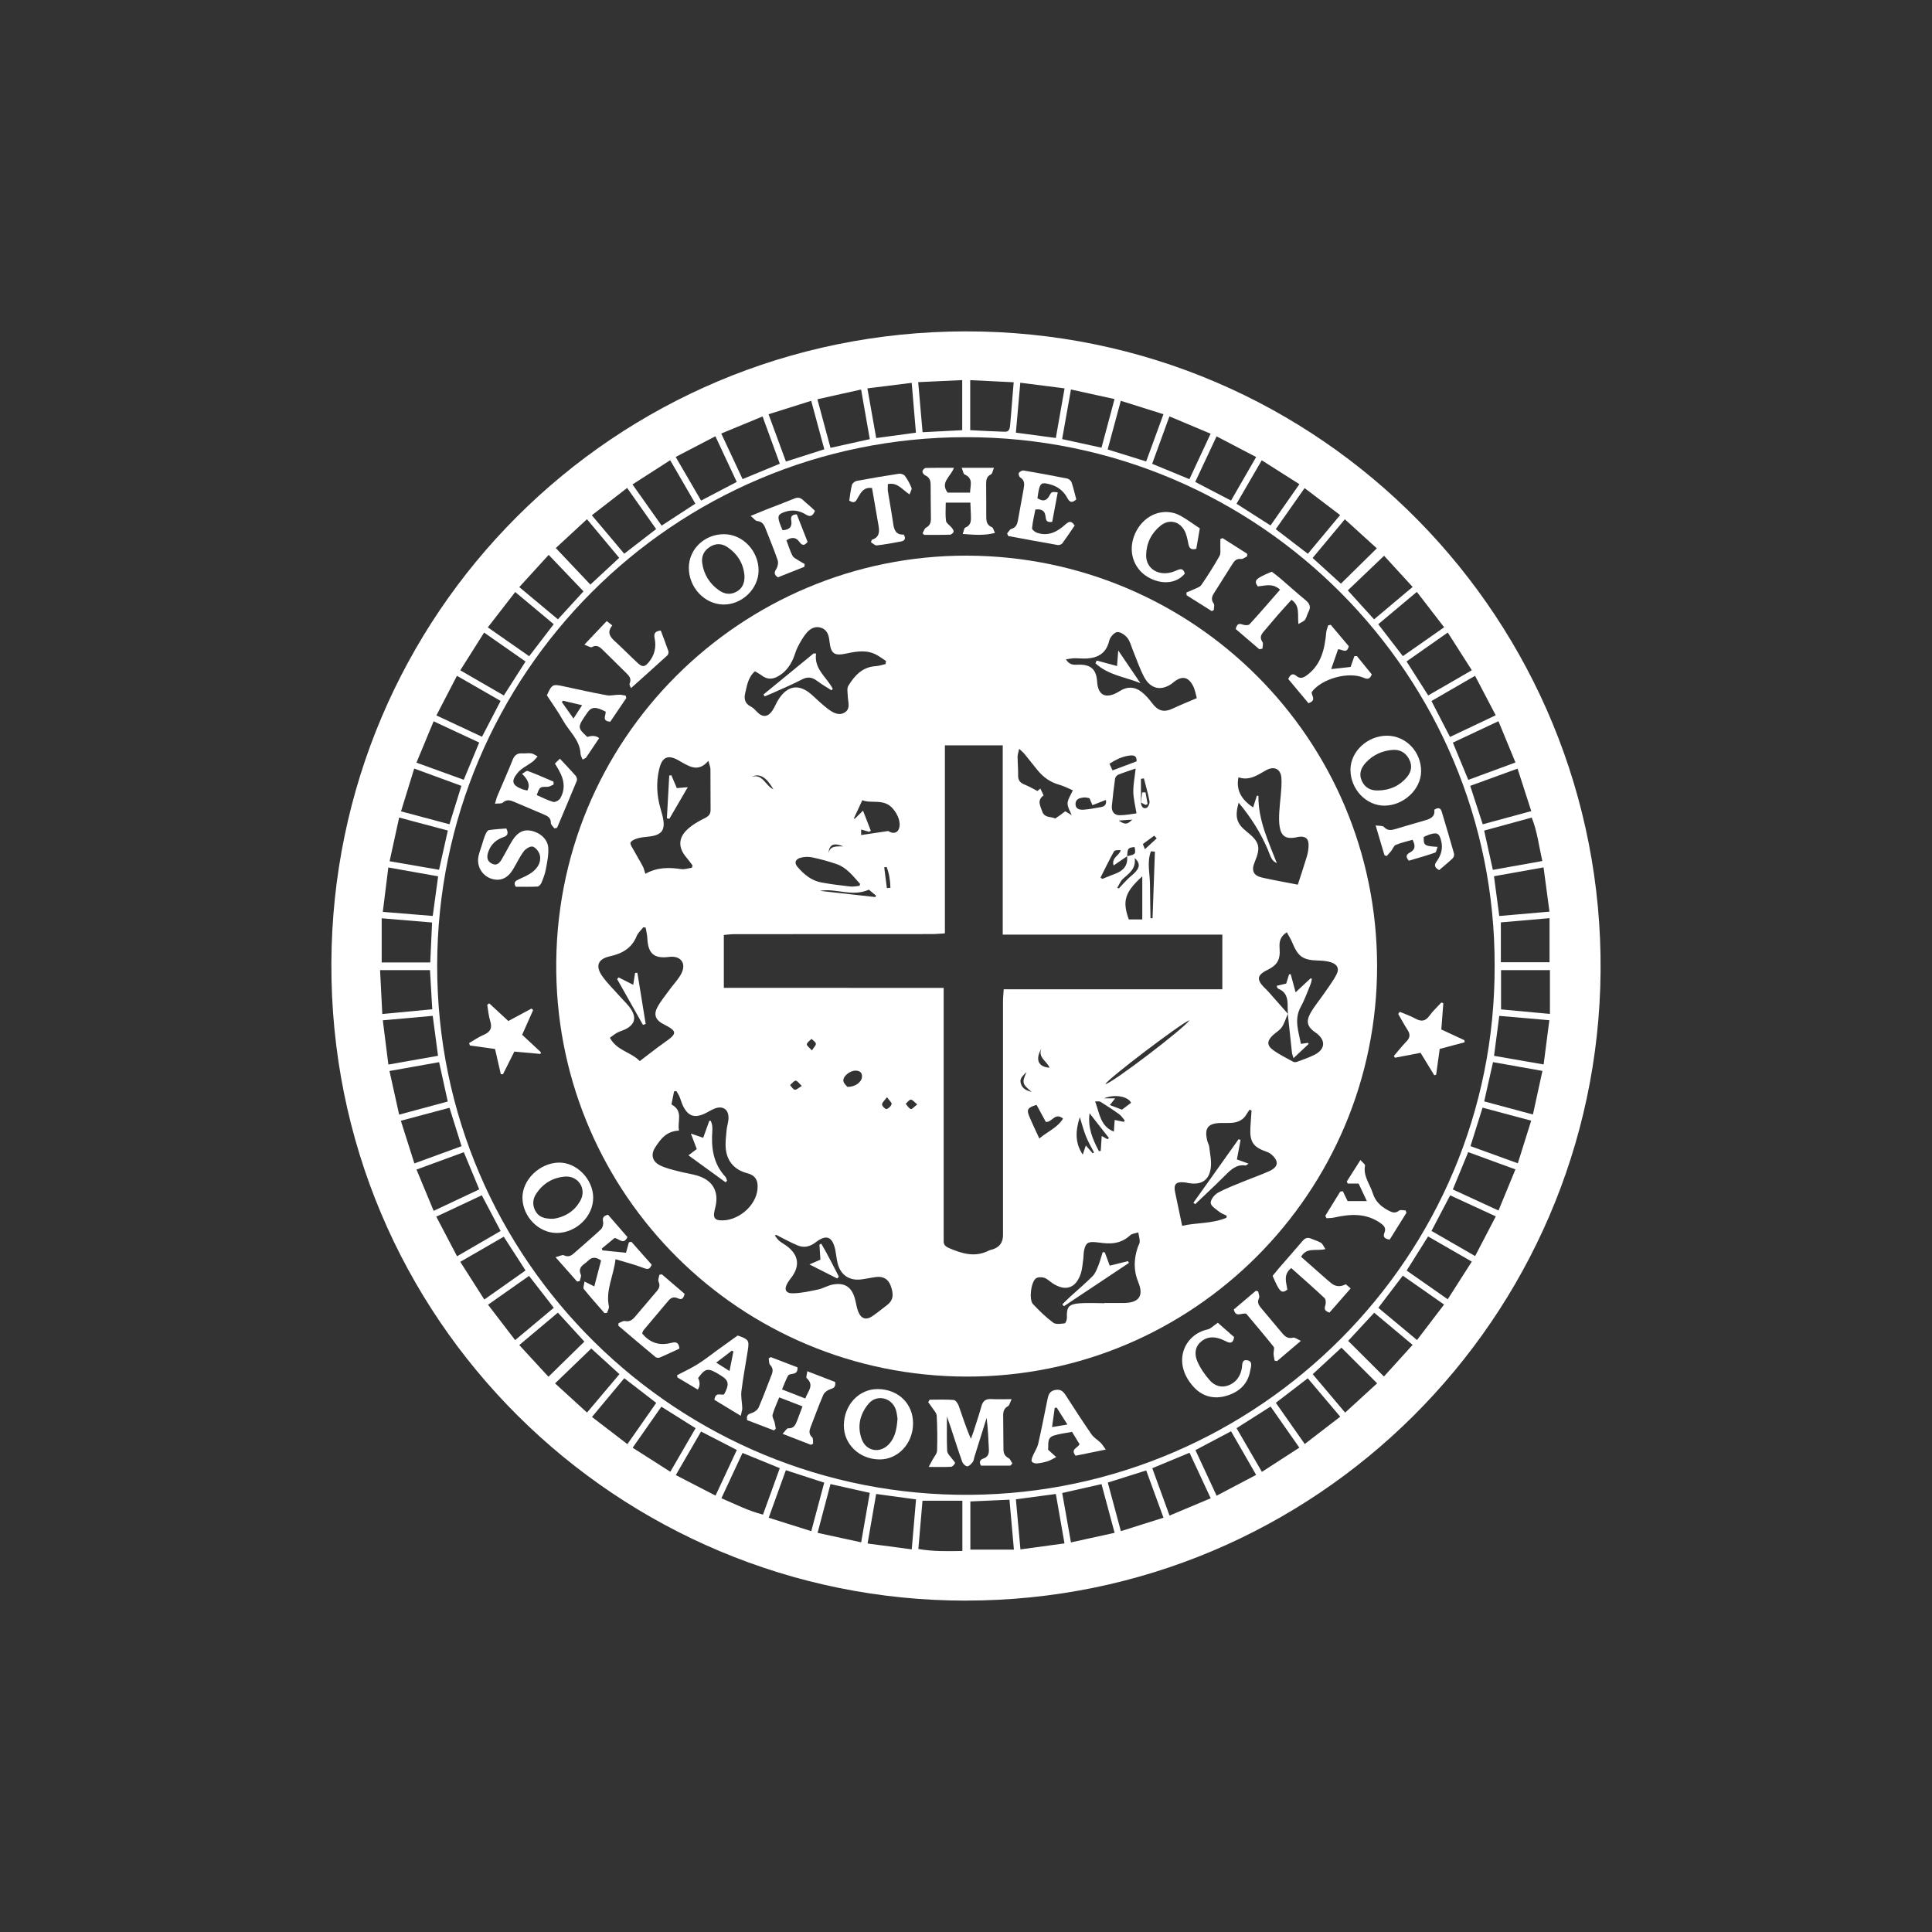
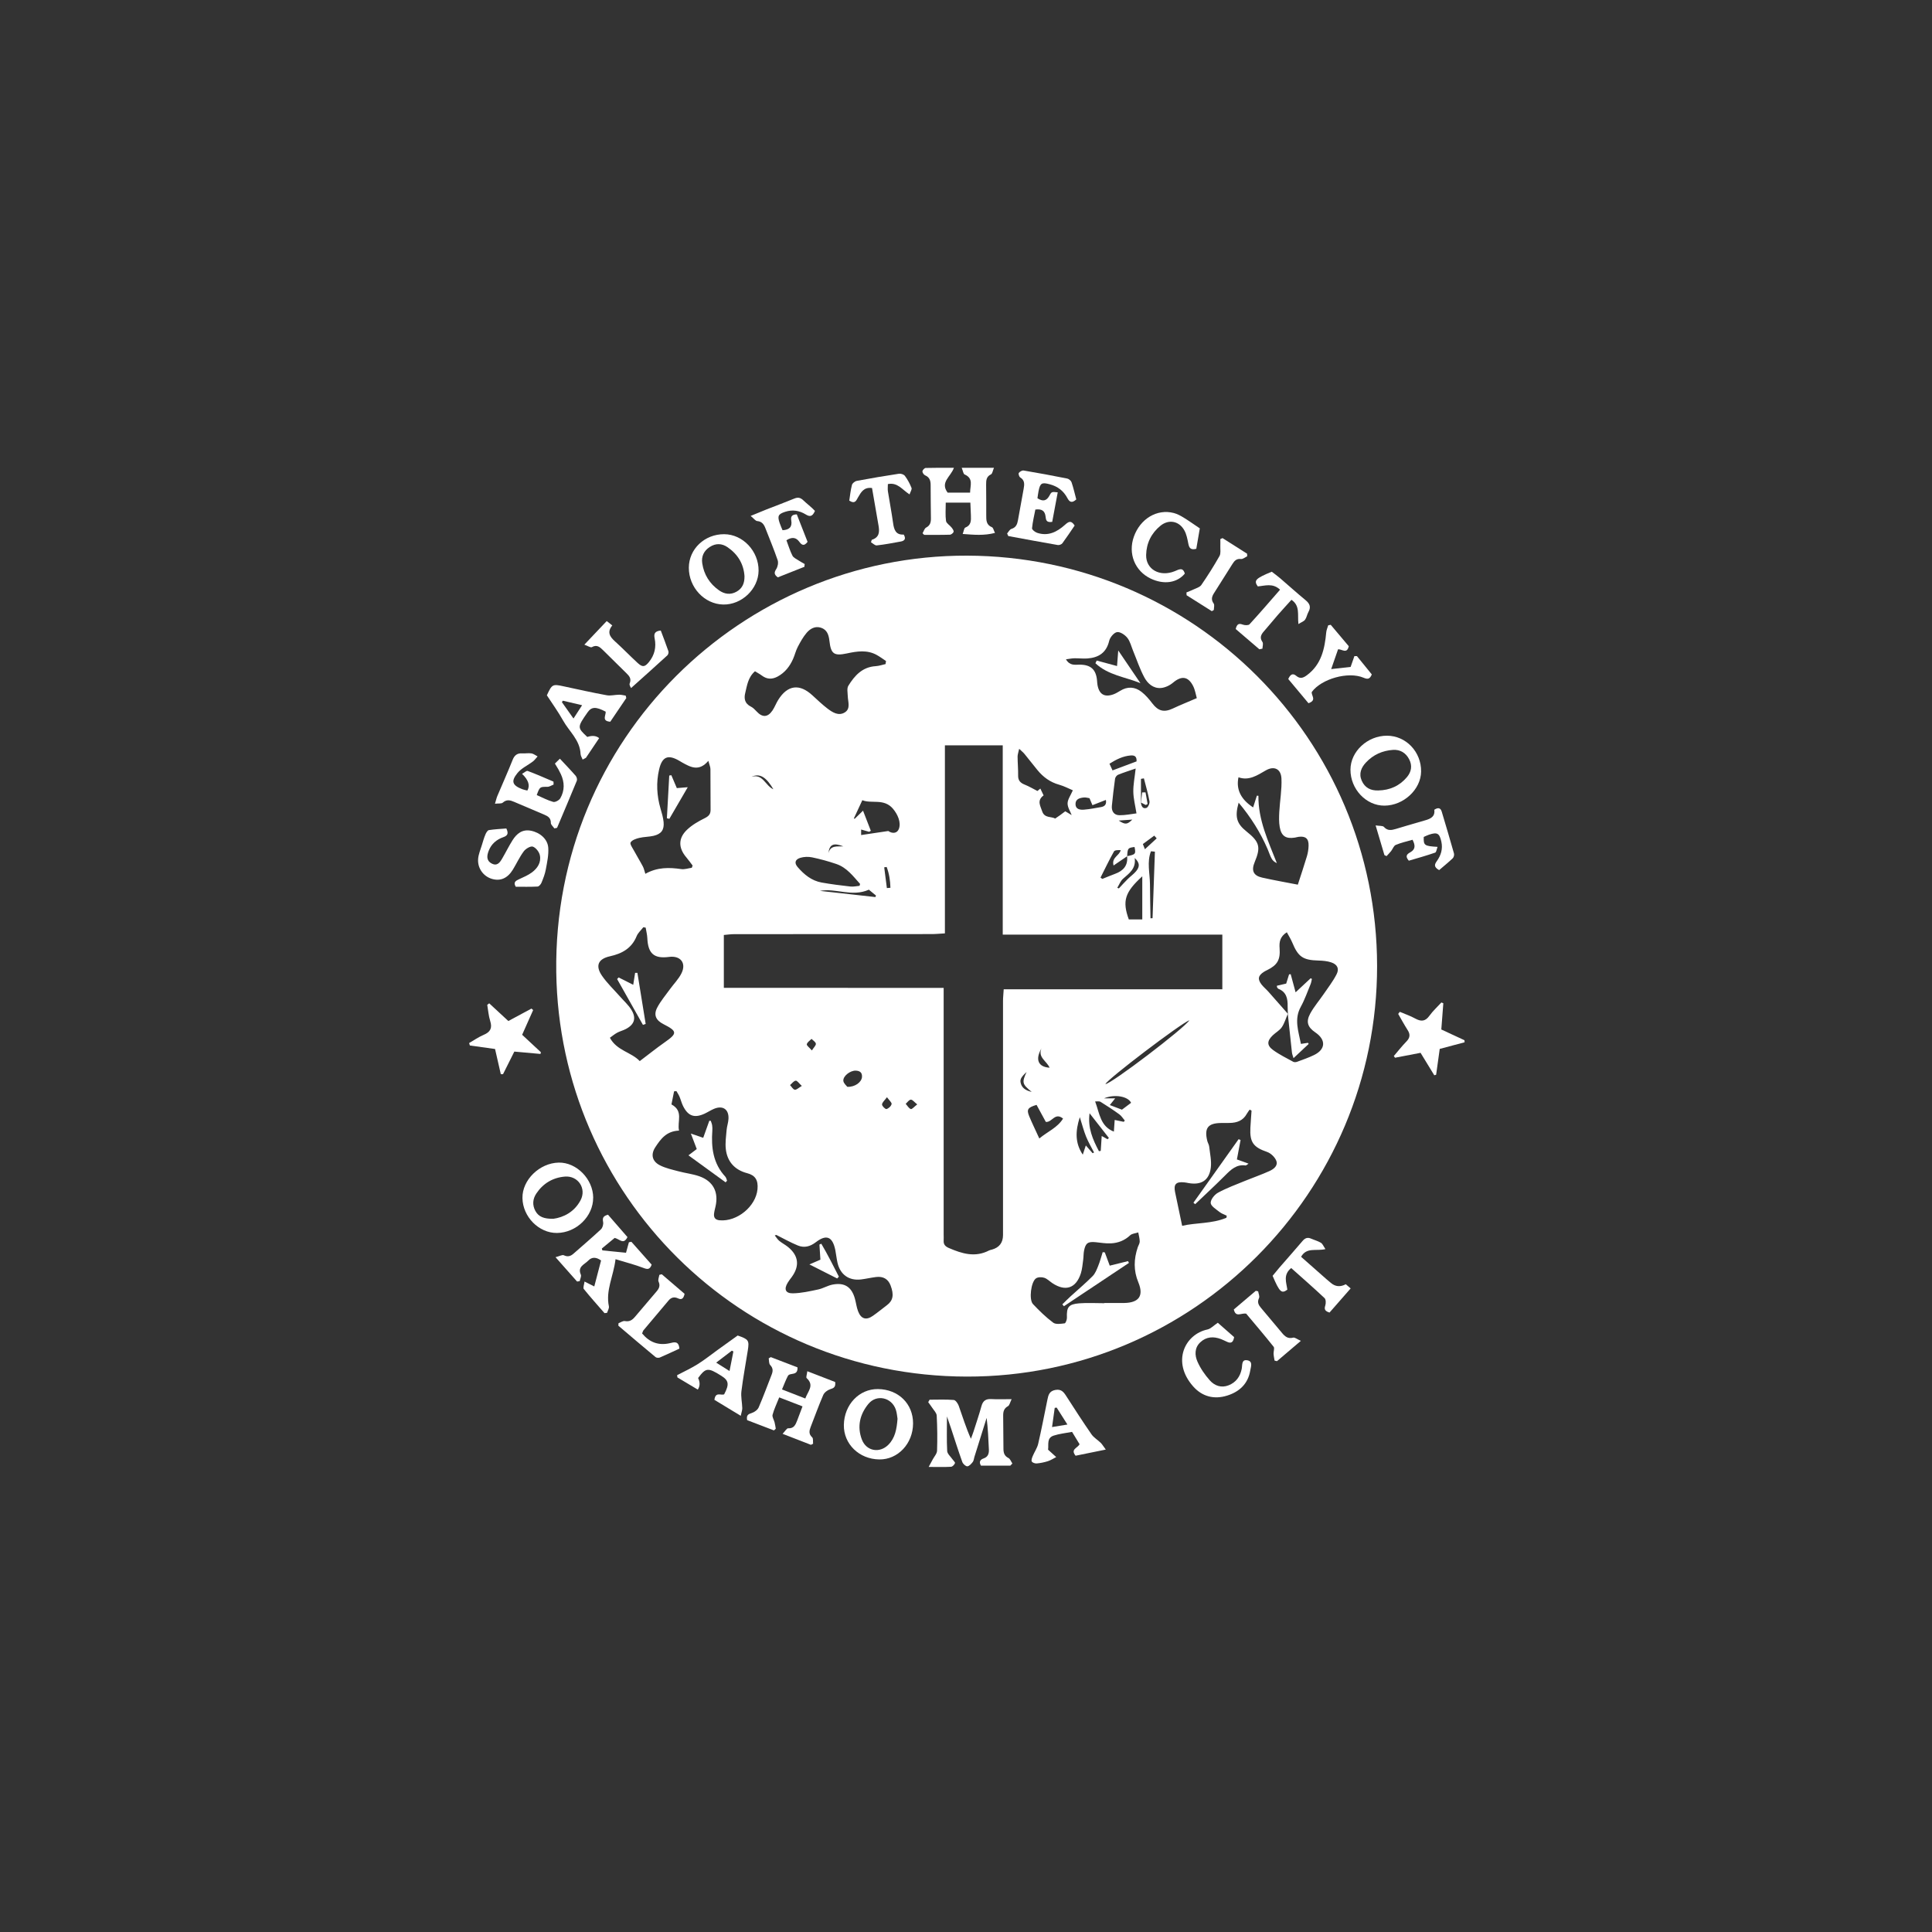
<svg xmlns="http://www.w3.org/2000/svg" id="Layer_2" viewBox="0 0 500 500">
  <rect x="0" y="0" width="500" height="500" fill="#333333" stroke="none" />
  <defs>
    <style>.cls-1{fill:#fff;}.cls-2{fill:none;}</style>
  </defs>
  <g id="Layer_1-2">
    <g>
      <g>
-         <path class="cls-1" d="m249.99,414.24c-89.84.05-164.6-72.54-164.23-164.98.36-90.22,72.98-163.4,164.14-163.5,92.28-.09,165.1,75.13,164.33,165.67-.76,89.59-73.68,162.81-164.24,162.8Zm136.82-164.34c.2-74.71-60.55-136.82-136.91-136.76-75.71.06-136.7,61.31-136.76,136.76-.06,76.64,62.63,137.55,137.95,136.96,74.57-.58,135.98-61.5,135.72-136.96Zm-234.9-115.53c-2.96,2.74-5.67,5.25-8.07,7.46,3.13,3.31,6,6.34,8.95,9.46,2.46-2.28,4.89-4.54,7.46-6.92-2.81-3.37-5.45-6.53-8.34-10Zm97.11-23.04v-12.96c-3.86.18-7.5.35-11.39.53.38,4.41.75,8.55,1.13,12.96,3.59-.19,6.84-.35,10.26-.53Zm106.63,228.4c-2.41,2.6-4.68,5.05-6.75,7.28,3.08,3.07,6.09,6.07,9.26,9.23,2.31-2.55,4.8-5.3,7.42-8.19-3.48-2.92-6.65-5.57-9.94-8.32Zm19.61-149.01c4.02-1.9,7.78-3.69,11.83-5.61-1.86-3.56-3.55-6.79-5.35-10.21-3.87,2.24-7.53,4.35-11.28,6.52,1.65,3.2,3.15,6.1,4.8,9.31Zm-230.87-30.44c2.46-2.69,4.7-5.14,6.62-7.24-3.06-3.21-5.94-6.23-9.01-9.44-2.51,2.75-5,5.48-7.61,8.34,3.45,2.88,6.62,5.52,10,8.34Zm195.34,195.36c2.84,3.37,5.5,6.52,8.39,9.94,2.94-2.69,5.67-5.19,8.28-7.58-3.21-3.21-6.18-6.17-9.24-9.23-2.34,2.16-4.79,4.42-7.43,6.87ZM185.14,112.91c-3.48,1.81-6.77,3.53-10.27,5.35,2.28,3.91,4.4,7.57,6.57,11.29,3.22-1.68,6.16-3.22,9.23-4.83-1.87-4-3.62-7.74-5.53-11.82Zm203.28,136.12h12.6v-11.41c-4.53.39-8.64.74-12.6,1.09v10.32Zm-139.35,139.36h-10.33c-.35,4.11-.7,8.26-1.07,12.49,3.97.68,7.65.57,11.39.51v-13Zm-136.85-75.02c4.06-1.92,7.89-3.72,11.81-5.56-1.38-3.33-2.63-6.35-3.99-9.62-4.1,1.5-8.07,2.96-12.25,4.49,1.53,3.69,2.93,7.07,4.44,10.69Zm268.27-109.99c1.13,3.47,2.16,6.62,3.24,9.95,4.32-1.17,8.33-2.27,12.56-3.42-1.24-3.85-2.36-7.31-3.55-10.99-4.25,1.55-8.12,2.96-12.25,4.46Zm-269.14,45.7c.16-3.55.31-6.85.47-10.34-4.51-.38-8.6-.72-13.04-1.09v11.43h12.57Zm275.01-23.96c4.28-.77,8.37-1.5,12.79-2.29-.89-3.9-1.28-7.58-2.74-11.24-4.27,1.17-8.27,2.26-12.31,3.36.78,3.53,1.48,6.66,2.25,10.17Zm.28,1.64c.48,3.61.91,6.83,1.37,10.3,4.46-.39,8.56-.74,12.99-1.13-.52-3.92-1.01-7.58-1.53-11.45-4.47.8-8.53,1.52-12.83,2.29Zm-96.58-123.02c-1.18,4.37-2.27,8.39-3.4,12.58,3.4,1.06,6.57,2.05,9.97,3.1,1.52-4.14,2.95-8.06,4.47-12.22-3.79-1.19-7.27-2.29-11.03-3.47Zm83.67,233.88c-3.68-2.58-7.15-5-10.69-7.48-2.23,2.93-4.24,5.58-6.33,8.32,3.42,2.85,6.63,5.53,10.01,8.34,2.41-3.16,4.63-6.07,7.01-9.19ZM225.1,113.64c-.78-4.43-1.49-8.49-2.25-12.83-3.85.86-7.41,1.65-11.31,2.52,1.17,4.33,2.25,8.35,3.39,12.57,3.56-.79,6.74-1.49,10.17-2.25Zm-105.65,183c-1.09-3.46-2.06-6.57-3.12-9.95-4.18,1.12-8.21,2.19-12.59,3.36,1.2,3.79,2.32,7.31,3.5,11.04,4.2-1.53,8.06-2.94,12.22-4.46Zm280.04-21.16c.52-4,.98-7.59,1.48-11.45-4.48-.39-8.57-.74-12.96-1.12-.46,3.53-.9,6.86-1.35,10.34,4.33.75,8.38,1.46,12.83,2.23ZM120.02,201.8c1.38-3.32,2.65-6.39,4-9.63-3.96-1.85-7.75-3.61-11.8-5.5-1.52,3.65-2.92,7.03-4.44,10.7,4.2,1.52,8.13,2.94,12.24,4.44Zm-19.22,75.38c.85,3.85,1.64,7.41,2.5,11.29,4.33-1.17,8.34-2.25,12.58-3.4-.77-3.52-1.49-6.75-2.24-10.18-4.34.77-8.44,1.5-12.84,2.28Zm-.29-1.67c4.5-.79,8.61-1.52,12.85-2.27-.48-3.61-.92-6.9-1.37-10.34-4.37.39-8.46.76-12.92,1.16.49,3.92.94,7.47,1.44,11.44Zm172.74-162.16c.76-4.29,1.48-8.4,2.26-12.84-3.92-.5-7.53-.96-11.46-1.46-.4,4.52-.76,8.62-1.14,12.92,3.48.47,6.78.91,10.34,1.38Zm-148.51,77.33c1.66-3.2,3.19-6.15,4.82-9.28-3.77-2.17-7.4-4.25-11.3-6.5-1.81,3.48-3.51,6.77-5.32,10.25,4.05,1.89,7.79,3.64,11.8,5.52Zm205.44,172.36c2.54,3.61,4.94,7.04,7.49,10.67,3.15-2.42,6.09-4.69,9.18-7.07-2.92-3.46-5.63-6.66-8.4-9.94-2.82,2.16-5.43,4.16-8.27,6.35Zm53.51-76.39c-1.1,3.49-2.08,6.62-3.13,9.97,4.06,1.47,7.98,2.89,12.25,4.44,1.22-3.88,2.3-7.35,3.46-11.03-4.35-1.17-8.34-2.23-12.58-3.37ZM224.48,100.5c.79,4.46,1.52,8.56,2.28,12.87,3.55-.48,6.77-.92,10.28-1.39-.37-4.31-.71-8.39-1.09-12.9-3.87.48-7.53.94-11.47,1.43Zm52.68.31c-.78,4.4-1.52,8.51-2.28,12.83,3.47.76,6.71,1.46,10.19,2.22,1.14-4.27,2.22-8.29,3.37-12.58-3.85-.84-7.41-1.63-11.27-2.48Zm-103.72,18.3c-3.39,2.17-6.49,4.16-9.75,6.26,2.65,3.75,5.06,7.16,7.54,10.66,3.05-1.99,5.83-3.8,8.73-5.69-2.21-3.81-4.27-7.37-6.51-11.23Zm156.71,17.83c2.91,2.24,5.58,4.28,8.32,6.38,2.87-3.44,5.54-6.65,8.35-10.02-3.23-2.45-6.13-4.66-9.19-6.98-2.59,3.69-4.97,7.06-7.47,10.63Zm-31.97-16.91c3.34,1.38,6.4,2.64,9.64,3.98,1.83-3.93,3.57-7.66,5.49-11.77-3.66-1.54-7.06-2.96-10.66-4.48-1.54,4.23-2.96,8.11-4.47,12.27Zm-94.8,260.47c-1.51,4.17-2.92,8.1-4.44,12.29,3.79,1.19,7.27,2.29,11.02,3.47,1.15-4.32,2.23-8.34,3.35-12.55-3.4-1.1-6.5-2.11-9.93-3.22Zm11.55,3.59c-1.11,4.2-2.18,8.23-3.34,12.61,3.88.84,7.43,1.62,11.28,2.45.78-4.5,1.5-8.61,2.23-12.8-3.52-.79-6.71-1.5-10.17-2.27Zm158.81-221.75c-2.43-3.14-4.66-6.04-7.06-9.16-3.49,2.92-6.69,5.61-9.99,8.37,2.18,2.83,4.22,5.46,6.37,8.26,3.58-2.5,6.97-4.87,10.68-7.47Zm-55.14,208.07c-3.19,1.69-6.11,3.24-9.22,4.88,1.88,4.04,3.63,7.82,5.48,11.8,3.54-1.87,6.78-3.57,10.23-5.39-2.21-3.85-4.27-7.43-6.5-11.3ZM126.25,162.36c3.75,2.62,7.13,4.98,10.7,7.47,2.18-2.84,4.19-5.48,6.35-8.29-3.36-2.81-6.52-5.46-9.96-8.33-2.38,3.07-4.62,5.96-7.09,9.15Zm58.93,224.7c1.93-4.14,3.69-7.91,5.51-11.81-3.18-1.64-6.09-3.14-9.26-4.77-2.18,3.77-4.29,7.42-6.53,11.27,3.5,1.81,6.7,3.46,10.28,5.31Zm-23.62-30.37c-2.81,3.37-5.49,6.57-8.36,10.02,3.17,2.43,6.07,4.65,9.17,7.03,2.58-3.69,4.97-7.11,7.46-10.67-2.81-2.17-5.4-4.17-8.26-6.38Zm-45.67-141.75c-4.34-1.16-8.3-2.22-12.59-3.36-.86,3.92-1.64,7.52-2.47,11.31,4.49.78,8.54,1.48,12.8,2.21.77-3.44,1.48-6.61,2.27-10.15Zm248.13-43.75c1.97,3.09,3.72,5.85,5.6,8.79,3.76-2.17,7.38-4.26,11.29-6.52-2.14-3.35-4.13-6.48-6.23-9.76-3.69,2.59-7.07,4.96-10.66,7.48Zm-54.7-46.47c3.19,1.66,6.18,3.22,9.27,4.83,2.2-3.81,4.26-7.38,6.5-11.27-3.48-1.82-6.75-3.53-10.24-5.35-1.91,4.08-3.69,7.86-5.53,11.79Zm-195.94,102.07c-4.33-.77-8.43-1.5-12.88-2.29-.49,3.94-.95,7.6-1.43,11.49,4.57.37,8.7.71,12.92,1.06.48-3.55.91-6.66,1.4-10.25Zm274.42-40.14c-4.17,1.96-7.94,3.73-11.8,5.54,1.4,3.38,2.65,6.4,3.99,9.64,4.11-1.51,8.01-2.95,12.21-4.5-1.53-3.72-2.9-7.04-4.4-10.68Zm-51.53,188c-2.59-3.71-4.99-7.13-7.44-10.64-3,1.91-5.81,3.7-8.81,5.6,2.2,3.79,4.32,7.44,6.56,11.31,3.33-2.15,6.39-4.14,9.69-6.27Zm-33.6,17.58c3.72-1.56,7.06-2.97,10.66-4.48-1.92-4.12-3.66-7.85-5.48-11.78-3.29,1.37-6.3,2.61-9.64,4,1.48,4.07,2.89,7.93,4.46,12.25Zm-172.28-212.24c1.97-3.07,3.72-5.82,5.62-8.79-3.6-2.52-7.06-4.93-10.72-7.49-2.14,3.4-4.08,6.47-6.17,9.77,3.93,2.27,7.49,4.32,11.27,6.51Zm-12.1,145.13c3.98-2.31,7.58-4.4,11.27-6.54-1.7-3.22-3.25-6.16-4.87-9.24-3.97,1.87-7.75,3.64-11.78,5.53,1.83,3.49,3.52,6.72,5.37,10.24Zm68.41,62.62c3.63,1.55,6.92,3.26,10.76,4.24,1.5-4.14,2.9-8.01,4.35-12.02-3.36-1.37-6.43-2.62-9.65-3.94-1.87,4.02-3.62,7.76-5.46,11.72Zm109.94-7.19c-3.45,1.09-6.57,2.08-9.94,3.14,1.12,4.16,2.2,8.2,3.38,12.57,3.77-1.19,7.3-2.3,11.03-3.48-1.56-4.27-2.97-8.14-4.47-12.23Zm-59.57,7.49c-3.56-.48-6.82-.92-10.32-1.4-.76,4.36-1.47,8.46-2.22,12.82,3.98.53,7.59,1.01,11.43,1.51.38-4.43.73-8.52,1.11-12.94Zm-111.73-51.72c3.8-2.68,7.2-5.08,10.67-7.53-1.96-3.03-3.72-5.76-5.64-8.73-3.78,2.19-7.38,4.27-11.25,6.5,2.14,3.35,4.09,6.42,6.22,9.76Zm203.47-200.33c2.5-3.57,4.89-6.99,7.47-10.68-3.33-2.12-6.41-4.07-9.74-6.19-2.27,3.91-4.37,7.52-6.53,11.25,3,1.92,5.81,3.71,8.8,5.62Zm-126.99-15.97c-1.53-4.18-2.96-8.1-4.47-12.24-3.71,1.54-7.09,2.93-10.69,4.42,1.93,4.12,3.7,7.9,5.52,11.79,3.26-1.34,6.28-2.59,9.64-3.98Zm-2.92-12.81c1.59,4.33,3.01,8.19,4.5,12.24,3.47-1.11,6.62-2.11,9.93-3.17-1.16-4.28-2.23-8.25-3.39-12.55-3.81,1.2-7.28,2.3-11.03,3.48Zm171.57,211.35c3.79,2.19,7.4,4.27,11.29,6.51,1.83-3.51,3.53-6.79,5.35-10.27-4.1-1.89-7.88-3.64-11.81-5.45-1.68,3.2-3.19,6.08-4.83,9.21Zm13.64-33.52c4.24,1.14,8.27,2.22,12.61,3.39.84-3.86,1.62-7.41,2.46-11.28-4.45-.79-8.55-1.52-12.79-2.27-.76,3.4-1.48,6.59-2.28,10.16ZM107.2,198.9c-1.17,3.78-2.26,7.3-3.42,11.08,4.39,1.17,8.36,2.23,12.54,3.34,1.06-3.41,2.05-6.57,3.09-9.94-4.09-1.5-7.9-2.9-12.22-4.48Zm72.81,170.71c-3.08-1.94-5.89-3.7-8.85-5.56-2.54,3.63-4.9,7-7.43,10.62,3.32,2.12,6.45,4.11,9.75,6.22,2.26-3.9,4.33-7.47,6.54-11.28Zm97.16,29.56c3.95-.87,7.5-1.65,11.29-2.48-1.18-4.38-2.26-8.4-3.39-12.6-3.49.79-6.67,1.51-10.17,2.3.76,4.3,1.49,8.4,2.26,12.78Zm-1.68.26c-.78-4.47-1.49-8.52-2.24-12.79-3.54.47-6.88.92-10.34,1.38.41,4.48.78,8.58,1.18,12.96,3.93-.54,7.54-1.03,11.4-1.55Zm100.5-91.6c3.94,1.82,7.72,3.56,11.82,5.45,1.51-3.66,2.89-7.02,4.38-10.64-4.32-1.58-8.23-3.01-12.22-4.47-1.37,3.33-2.62,6.35-3.98,9.66Zm-232.67,30.62c-2.27-2.92-4.27-5.5-6.4-8.25-3.55,2.49-6.97,4.89-10.62,7.46,2.4,3.13,4.62,6.03,7.02,9.16,3.42-2.87,6.62-5.54,10-8.37Zm226.26-18.46c-1.89,3.01-3.62,5.78-5.54,8.83,3.56,2.49,6.97,4.87,10.63,7.43,2.16-3.38,4.14-6.49,6.23-9.75-3.94-2.27-7.52-4.33-11.32-6.51Zm-199.77-183.06c-2.54-3.6-4.94-7-7.51-10.65-3.16,2.45-6.04,4.68-9.13,7.07,2.92,3.46,5.6,6.64,8.38,9.95,2.89-2.23,5.47-4.22,8.25-6.37Zm169.89,7.46c2.66,2.42,5.11,4.65,7.33,6.66,3.18-3.13,6.16-6.06,9.29-9.14-2.66-2.41-5.39-4.9-8.27-7.52-2.92,3.5-5.6,6.71-8.34,10Zm-188.46,202.82c-2.25-2.46-4.49-4.91-6.86-7.5-3.35,2.82-6.55,5.51-9.99,8.39,2.67,2.9,5.18,5.63,7.55,8.2,3.18-3.11,6.17-6.04,9.29-9.09Zm204.36-186.92c3.42-2.87,6.61-5.54,9.99-8.39-2.71-2.96-5.17-5.65-7.39-8.07-3.22,3.08-6.24,5.95-9.39,8.96,2.19,2.42,4.38,4.83,6.79,7.49Zm-195.29,195.34c-2.66-2.42-5.11-4.65-7.29-6.64-3.22,3.11-6.22,6-9.37,9.03,2.69,2.46,5.38,4.91,8.27,7.55,2.87-3.4,5.53-6.55,8.39-9.94Zm100.94,32.49c-3.53.16-6.77.3-10.12.45v12.47h11.27c-.4-4.45-.75-8.47-1.15-12.92Zm-10.16-289.75v12.96c3.12.15,6.06.33,8.99.41,1.17.03,1.27-.96,1.35-1.82.19-1.96.33-3.93.49-5.89.13-1.61.26-3.22.42-5.1-3.88-.19-7.45-.37-11.25-.55ZM98.36,251.05c.2,3.9.38,7.46.58,11.38,4.43-.42,8.55-.81,12.93-1.23-.21-3.64-.4-6.86-.59-10.14h-12.92Zm302.76,11.35v-11.33h-12.65v10.16c4.01.37,8.08.75,12.65,1.17Z" />
        <path class="cls-1" d="m356.39,249.95c.06,58.62-47.54,106.43-106.21,106.31-58.87-.12-105.44-47.15-106.22-104.7-.82-60.47,48.14-107.92,106.3-107.76,58.68.16,106.07,47.47,106.13,106.15Zm-61.11-42.22l-.02-.03c.11.86.44,1.72,1.43,1.39.43-.14.9-1.18.8-1.71-.36-2-.95-3.96-1.45-5.94-.25.04-.51.09-.76.13v6.16Zm-3.57,13.86c-1.13.77-2.25,1.53-3.52,2.4-.57-2.13,1.49-2.48,1.85-3.97-.65-.03-1.53-.04-1.74.33-1.25,2.21-2.34,4.51-3.49,6.78.16.11.32.22.48.33,1.09-.43,2.16-.9,3.26-1.3,2.15-.78,3.41-2.15,3.14-4.58,2.2-.44,2.3-.56,1.93-2.38-1.73.23-1.79.3-1.91,2.39Zm41.6,40.81l-.02-.03c-.51,1.17-.86,2.44-1.56,3.47-.57.84-1.58,1.37-2.34,2.1-1.49,1.43-1.57,2.59.05,3.78,1.63,1.2,3.49,2.1,5.27,3.08.24.13.66.1.95,0,1.48-.55,2.99-1.06,4.4-1.75,3.03-1.47,3.15-3.96.35-5.86-1.99-1.35-2.49-2.74-1.32-4.89.97-1.78,2.32-3.34,3.47-5.02,1.15-1.68,2.4-3.3,3.33-5.1.77-1.48.23-2.57-1.35-3.11-1.03-.35-2.19-.45-3.29-.48-4.06-.11-5.28-.94-6.84-4.72-.36-.86-.87-1.65-1.38-2.6-1.81,1.15-1.99,2.57-1.87,4.14.22,2.98-.58,4.35-3.2,5.64-.3.14-.59.29-.87.47-1.48.95-1.68,1.87-.61,3.26.52.67,1.2,1.22,1.77,1.86,1.7,1.91,3.39,3.84,5.08,5.76Zm-88.77-69.52v48.68c-1.34.07-2.37.18-3.4.18-17.03.01-34.06,0-51.1.02-.89,0-1.78.13-2.71.21v13.68c19.01.03,37.83-.01,56.89.02,0,1.4,0,2.31,0,3.22,0,20.2,0,40.4,0,60.6,0,.53.03,1.06,0,1.58-.06,1.01.43,1.51,1.34,1.91,3.41,1.47,6.8,2.52,10.41.64.23-.12.5-.16.76-.23q2.84-.81,2.85-3.74c0-20.2,0-40.4,0-60.6,0-.9.11-1.8.18-3.03h56.58v-14.14h-56.83v-48.99h-14.97Zm-68.8,99.72c-3.29.12-4.76,2.2-6.14,4.29-1.23,1.87-.84,3.64,1.15,4.67,1.49.77,3.2,1.13,4.84,1.57,1.78.48,3.64.68,5.37,1.28,3.62,1.27,5.06,4.09,4.22,7.81-.15.64-.32,1.28-.39,1.93-.1,1.03.39,1.57,1.47,1.66,4.48.4,9.35-3.56,9.78-8.04.22-2.34-.58-3.61-2.67-4.15-3.15-.81-5.16-2.94-5.53-6.24-.18-1.61.06-3.27.2-4.89.08-.98.44-1.94.49-2.92.14-2.45-1.43-3.55-3.69-2.63-.85.35-1.63.87-2.46,1.26-2.66,1.24-4.33.65-5.63-2.02-.37-.77-.57-1.61-.91-2.4-.21-.49-.52-.94-.79-1.41-.2.02-.4.05-.6.07-.23,1.15-.46,2.3-.68,3.38,3.2,1.74,1.44,4.4,1.96,6.77Zm-10.17-17.99c2.31-1.74,4.3-3.35,6.4-4.82,3.38-2.36,3.37-2.89-.3-4.76-1.89-.96-2.57-2.34-1.61-4.21.89-1.73,2.2-3.25,3.34-4.84,1-1.38,2.26-2.63,2.99-4.14,1.28-2.65-.31-4.58-3.24-4.19-3.88.51-5.44-.85-5.62-4.85-.04-.91-.28-1.82-.43-2.73l-.61-.1c-.58.76-1.37,1.44-1.72,2.29-1.28,3.17-3.8,4.54-6.93,5.23-3.03.67-3.83,2.44-2.04,5.04,1.33,1.93,3.08,3.58,4.64,5.35.99,1.13,2.15,2.16,2.94,3.42,1.38,2.19.81,3.87-1.47,5.04-.7.36-1.49.55-2.18.92-.65.35-1.22.84-1.89,1.31,1.8,3.36,5.49,3.69,7.72,6.03Zm63.61-102.75c.04-.26.08-.53.12-.79-.79-.52-1.56-1.1-2.39-1.56-2.49-1.38-5.09-.97-7.71-.41-3.36.72-4.16.13-4.54-3.21-.17-1.51-.57-2.92-2.2-3.44-1.52-.49-2.79.26-3.7,1.32-.92,1.08-1.63,2.37-2.3,3.65-.52.99-.76,2.11-1.22,3.13-.85,1.91-2.09,3.51-3.97,4.53-1.41.77-2.75.76-4.08-.23-.55-.41-1.18-.74-1.8-1.13-1.83,1.6-2.05,3.7-2.53,5.65-.36,1.44-.09,2.74,1.47,3.5.57.28,1.05.79,1.5,1.27,1.46,1.58,2.86,1.54,4.08-.26.59-.87.95-1.89,1.51-2.78,2.42-3.85,5.51-4.22,8.84-1.14,1.26,1.16,2.51,2.35,3.86,3.39,1.32,1.01,2.91,2.03,4.53,1.01,1.54-.97.8-2.73.75-4.21-.03-.9-.26-2,.15-2.67,1.62-2.64,3.64-4.87,7.08-5.08.86-.05,1.7-.35,2.56-.54Zm-62.16,54.28c3.11-1.74,6.15-1.67,9.28-1.22.88.13,1.82-.21,2.74-.34.07-.19.14-.39.21-.58-.53-.69-1.03-1.41-1.6-2.08-2.1-2.45-2.18-4.97.16-7.19,1.3-1.24,2.95-2.18,4.58-2.99,1.04-.52,1.53-1.05,1.51-2.21-.04-3.49,0-6.99-.04-10.48,0-.58-.28-1.15-.54-2.15-2.42,2.87-4.61,1.64-6.79.42-.23-.13-.46-.27-.68-.4-2.94-1.74-4.49-1.13-5.27,2.21-.79,3.4-.61,6.8.37,10.16.33,1.13.68,2.29.79,3.45.19,2.03-.59,3.1-2.6,3.57-1.21.28-2.5.25-3.71.54-.82.2-1.87.55-2.23,1.17-.24.42.51,1.45.9,2.17.73,1.36,1.55,2.67,2.27,4.04.27.5.38,1.09.65,1.92Zm118.79,111.12s0-.03,0-.05c1.71,0,3.43.02,5.14,0,3.81-.06,5.1-1.86,3.65-5.35-1.27-3.05-1.17-6.03-.15-9.06.17-.5.51-.99.51-1.49,0-.79-.24-1.57-.38-2.36-.71.24-1.59.28-2.09.74-1.43,1.35-3.12,2-5,2.09-1.3.07-2.62-.17-3.92-.3-2-.2-2.63.22-3.02,2.2-.15.77-.11,1.57-.22,2.36-.16,1.17-.25,2.37-.6,3.49-1.25,3.87-3.96,4.79-7.34,2.57-.72-.47-1.35-1.15-2.13-1.41-.64-.21-1.62-.21-2.14.15-1.31.89-1.87,5.5-.79,6.65,1.63,1.72,3.34,3.4,5.23,4.81.68.51,1.98.3,2.97.18.26-.03.61-.96.59-1.46-.11-2.72.4-3.49,3.18-3.72,2.16-.17,4.35-.03,6.52-.03Zm50.07-108.32c.77-2.38,1.6-4.85,2.35-7.34.26-.88.41-1.81.43-2.73.06-1.83-.78-2.54-2.57-2.3-.33.04-.64.15-.97.2-2.31.38-3.53-.39-3.93-2.75-.22-1.28-.18-2.62-.11-3.92.16-2.88.69-5.77.56-8.63-.12-2.49-1.9-3.34-4.07-2.08-2.25,1.3-4.36,2.72-7.05,1.77-.67,3.17.64,5.72,3.79,7.8.33-1.03.65-2.03.97-3.04.13,0,.27.02.4.03-.08,6.26,2.55,11.75,4.77,17.43-.66-.3-1.11-.71-1.37-1.21-.4-.75-.67-1.58-1-2.37-1.88-4.37-4.39-8.35-7.52-12.07-1.03,3.7-.54,5.4,2.07,7.48,3.36,2.68,3.71,4.03,2.08,7.91-.91,2.17-.35,3.49,1.92,4,3.12.7,6.28,1.25,9.25,1.83Zm-18.49,86.25c.03-.19.06-.38.09-.57-.63-.31-1.33-.53-1.87-.96-.87-.7-2.23-1.51-2.28-2.33-.05-.88,1-2.18,1.91-2.67,2.24-1.22,4.67-2.1,7.04-3.08,2.07-.85,4.2-1.58,6.23-2.5,1.08-.49,2.31-1.36,1.79-2.69-.37-.94-1.42-1.94-2.38-2.27-3.52-1.21-4.52-2.48-4.32-6.26.08-1.47.2-2.95.3-4.42-.16-.09-.32-.18-.48-.28-.25.36-.53.7-.74,1.08-.97,1.79-2.57,2.35-4.47,2.38-.73.01-1.45,0-2.18.01-3.41.04-4.4,1.3-3.59,4.62.12.51.45.98.5,1.49.2,1.81.63,3.66.42,5.43-.4,3.3-2.47,4.59-5.76,4.01-.39-.07-.78-.16-1.17-.19-2.06-.2-2.73.5-2.33,2.48.58,2.86,1.2,5.72,1.84,8.77,3.58-.84,7.67-.5,11.41-2.06Zm-116.48,4.41c-.13.04-.26.09-.4.13.39.48.71,1.03,1.17,1.41.71.58,1.55,1,2.26,1.58,2.75,2.24,3.06,4.91.95,7.79-.35.48-.73.94-1.03,1.45-1.02,1.67-.6,2.79,1.35,2.75,2.19-.04,4.39-.54,6.55-1,1.27-.27,2.45-1.02,3.72-1.26,3.11-.59,4.92.61,5.77,3.65.3,1.08.42,2.21.82,3.25.77,2.02,2.11,2.41,3.87,1.16,1.24-.87,2.41-1.83,3.62-2.75,1.57-1.19,1.84-2.67.92-5.09-.62-1.64-1.89-2.41-3.75-2.18-1.31.16-2.59.47-3.9.63-3.12.37-5.39-1.25-6.09-4.33-.25-1.09-.35-2.21-.57-3.31-.72-3.45-2.3-4.11-5.06-1.98-1.46,1.12-2.99,1.5-4.61.84-1.92-.78-3.73-1.81-5.59-2.74Zm108.82-138.93c-.25-.84-.42-2.09-.96-3.15-1.3-2.53-3.03-2.67-5.2-.84-.84.71-2.03,1.28-3.11,1.37-1.97.17-3.44-1.14-4.29-2.71-1.18-2.18-1.96-4.57-2.91-6.87-.48-1.15-.76-2.45-1.5-3.39-.61-.77-1.86-1.62-2.67-1.49-.8.13-1.82,1.35-2.03,2.25-.73,3.1-2.75,4.36-5.66,4.57-1.11.08-2.23-.07-3.35-.05-.64.01-1.28.15-2.18.27,1.01,1.72,2.32,1.38,3.52,1.38,2.89,0,4.26,1.24,4.52,4.08.04.39.05.79.12,1.18.43,2.42,1.8,3.25,4.11,2.43.61-.22,1.19-.57,1.75-.91,1.91-1.19,3.82-1.07,5.53.26,1.07.83,1.98,1.91,2.81,3,1.51,1.99,3.04,2.38,5.3,1.31,1.86-.88,3.78-1.64,6.21-2.69Zm-39.64,25.17c-1.81,1.34-.84,2.7-.38,4.12.6,1.86,2.48,1.29,3.35,1.89.5-.34.88-.58,1.24-.85.45-.32.88-.66,1.39-1.04.61.36,1.25.75,1.66.99-.36-.96-1.08-2.01-1.06-3.05.02-1.03.79-2.05,1.36-3.37-1.05-.44-2.26-1.09-3.55-1.45-2.33-.65-4.14-1.98-5.63-3.81-1.13-1.38-2.21-2.78-3.34-4.16-.3-.37-.69-.67-1.37-1.32-.2.94-.41,1.48-.41,2.01.01,1.64.17,3.29.14,4.93-.02,1.27.59,1.89,1.7,2.33,1.13.45,2.18,1.08,3.3,1.65.13-.11.39-.33.75-.63.31.65.53,1.11.84,1.76Zm-47.64,23.41c.05-.16.09-.33.14-.49-1.8-2-3.43-4.24-6.15-5.16-2.05-.7-4.16-1.28-6.28-1.72-.98-.2-2.11-.16-3.06.13-1.36.43-1.58,1.35-.65,2.41,1.66,1.92,3.61,3.52,6.19,3.98,2.46.44,4.94.75,7.43,1.03.78.09,1.6-.11,2.4-.18Zm7.46-14.17c1.12.76,2.3.56,2.72-.57.62-1.67-.3-3.75-1.53-5.21-2.34-2.76-5.59-1.22-7.93-2.21-.81,1.74-1.5,3.24-2.2,4.73l.24.07c.66-.64,1.31-1.28,2.14-2.09.81,2.08,1.41,3.65,2.02,5.21-.15.09-.29.18-.44.26-.65-.18-1.29-.37-2.07-.59v1.43c2.35-.35,4.55-.68,7.05-1.05Zm64.01-16.19c-1.76.61-3.18,1.05-4.55,1.61-.35.14-.73.64-.79,1.01-.33,2.34-.6,4.68-.83,7.03-.13,1.39.54,2.42,1.95,2.44,1.54.02,3.09-.32,4.42-.48-.32-2.03-.79-3.81-.82-5.6-.03-1.86.36-3.72.61-6.02Zm1.7,27.9c-4.53,4.13-5.21,6.38-3.49,11.15h3.49v-11.15Zm-26.65,67.85c2.19-1.83,4.65-2.75,6.15-5.15-2.11-1.73-2.83,1.03-4.46.86-.78-1.43-1.6-2.95-2.4-4.41-2.31.69-2.62,1.19-1.89,2.97.73,1.75,1.57,3.46,2.6,5.72Zm17.11-14.08c1.39.04,20.5-14.5,21.74-16.53-2.38.94-21.25,15.29-21.74,16.53Zm-2.66,4.49c1.16,3.11,1.34,6.45,4.85,7.81.07-1.04.14-1.98.21-3.02.87.18,1.61.34,2.34.49.09-.11.19-.22.28-.33-.47-.55-.86-1.2-1.42-1.61-1.57-1.14-3.19-2.21-4.85-3.23-.36-.22-.95-.09-1.41-.11Zm3.22,9.78c.11-.11.23-.22.34-.33-1.61-2.06-3.22-4.12-5-6.39-.52,3.77.84,6.81,2.42,9.81.16-.02.31-.05.47-.07.08-1.22.16-2.44.25-3.86.6.34,1.06.59,1.52.85Zm12.25-74.42c-.34-.03-.68-.07-1.02-.1-1.09,2.75-.28,5.66-.26,8.5.02,2.95.09,5.89.14,8.84.18,0,.35-.01.53-.02.2-5.74.41-11.48.61-17.22Zm-19.44,68.72c-1.17,3.63-1.24,6.7.77,9.69.23-.7.47-1.4.79-2.38.7.8,1.23,1.4,1.76,2.01.12-.06.24-.13.37-.19-.7-1.36-1.49-2.69-2.06-4.1-.6-1.48-1-3.05-1.62-5.02Zm2.51-82.56c-.5-.07-.96-.23-1.4-.19-1.09.11-2.24.37-2.22,1.74.02,1.33,1.18,1.5,2.18,1.42,1.5-.12,3-.42,4.48-.68,1.17-.21,1.37-.99,1.2-1.84-1.18.46-2.3.9-3.48,1.36-.36-.86-.55-1.33-.76-1.81Zm-62.68,74.7c2.02.09,3.7-1.23,3.8-2.54.09-1.19-.59-1.63-1.67-1.65-1.41-.02-3.29,1.43-3.15,2.66.07.64.79,1.21,1.02,1.53Zm74.86-84.22c.09-1.37-.61-1.6-1.5-1.54-2.02.16-3.75,1.03-5.51,2.14.28.62.49,1.07.79,1.73,2.17-.82,4.23-1.59,6.21-2.33Zm-3.78,90.13c.92-.69,1.64-1.23,2.36-1.77-.72-1.63-4.2-2.35-7.02-1.15h2.9c-.57.71-.92,1.14-1.38,1.73,1.24.47,2.32.88,3.15,1.2Zm-65.5-56.93c-4.41,1.97-8.54-.48-12.66.31,4.78.53,9.57,1.07,14.35,1.6.05-.13.11-.26.16-.39-.64-.52-1.27-1.05-1.85-1.52Zm64.29-.48c.14.05.27.1.41.15.76-.81,1.51-1.65,2.3-2.43.7-.7,1.54-1.27,2.16-2.02,1.01-1.23.95-2.18-.36-3.42.38,2.8-1.45,3.97-3.03,5.38-.66.59-1,1.55-1.48,2.34Zm-19.63,41.57c-1.66,2.87-.84,4.8,2.11,4.98-.7-1.7-3.1-2.67-2.11-4.98Zm-39.99-41.51c.3-.02.61-.05.91-.07-.05-1.84-.31-3.65-.98-5.39-.21.03-.42.06-.63.09.23,1.79.46,3.59.69,5.38Zm.02,54.12c-.61.83-1.25,1.34-1.28,1.88-.02.41.86,1.27,1.15,1.19.54-.14,1.2-.75,1.32-1.29.09-.38-.6-.95-1.2-1.78Zm7.82,1.86c-.74-.58-1.21-1.24-1.65-1.22-.46.02-.89.69-1.33,1.08.44.48.8,1.17,1.33,1.35.31.1.9-.63,1.65-1.2Zm-27.26-13.96c.5-.79,1.09-1.3,1.03-1.74-.06-.46-.72-.84-1.12-1.25-.44.46-1.11.86-1.22,1.39-.07.34.67.86,1.31,1.6Zm-2.6,9.19c-.72-.65-1.2-1.41-1.58-1.36-.53.06-.98.73-1.47,1.14.41.43.77,1.12,1.23,1.2.45.07.99-.51,1.81-.98Zm91.84-64.07c-.21-.24-.42-.48-.63-.71-.94.69-1.88,1.39-2.95,2.18.11.29.26.66.53,1.34,1.15-1.06,2.1-1.94,3.05-2.81Zm-104.87-15.93c2.97-.89,3.6,2.35,5.67,3.22-1.69-2.86-3.36-4.32-5.67-3.22Zm71.18,76.4c-1.51,1.43-1.75,1.98-1.47,2.97.31,1.12,1.2,1.8,2.81,2.17-2.45-2-2.58-2.39-1.34-5.13Zm27.38-65.33c-1.39.1-2.46.18-3.52.25,1.68,1.1,2.19,1.06,3.52-.25Zm-78.65,8.72c.52-2.12,2.2-1.73,3.87-1.79-2.55-1-3.62-.53-3.87,1.79Z" />
        <path class="cls-1" d="m261.49,379.31h-7.62c-.56-.97-.22-1.56.69-1.87,1.16-.4,1.41-1.28,1.36-2.35-.12-2.69-.24-5.39-.58-8.14-1.06,3.37-2.11,6.75-3.17,10.12-.14.44-.16.97-.43,1.3-.37.47-.91,1.09-1.4,1.11-.44.01-1.12-.63-1.3-1.13-1.05-2.92-1.98-5.88-2.95-8.82-.28-.85-.58-1.7-1.02-2.96,0,3.29-.09,6.13.06,8.95.04.73.87,1.42,1.35,2.12.24.35.76.8.67,1.02-.15.4-.65.92-1.03.94-1.75.1-3.5.04-5.78.04.51-.94.78-1.43,1.04-1.93.4-.75,1.1-1.49,1.13-2.26.1-3.03.07-6.07-.09-9.1-.04-.7-.74-1.37-1.17-2.03-.32-.5-.69-.96-1.03-1.44l.36-.64c2.08,0,4.18-.1,6.25.07.48.04,1.07.91,1.29,1.51.99,2.79,1.86,5.63,3.15,8.53.22-.61.47-1.22.67-1.84.7-2.2,1.45-4.39,2.06-6.61.38-1.4,1.16-1.91,2.58-1.82,1.56.09,3.13.02,5.23.02-.44.9-.56,1.61-.94,1.81-1.05.57-1.26,1.41-1.25,2.47.04,2.84.06,5.68.07,8.51,0,1.06.21,1.9,1.29,2.44.46.23.69.93,1.02,1.42-.17.18-.35.37-.52.55Z" />
        <path class="cls-1" d="m249.14,138.2c.29-.75.35-1.53.68-1.66,1.55-.61,1.49-1.84,1.45-3.12-.04-1.1-.09-2.2-.14-3.34h-6.37c0,1.76-.14,3.28.07,4.74.09.61.96,1.1,1.42,1.68.26.33.61.8.54,1.12-.07.32-.61.75-.96.76-2.22.07-4.45.04-6.67.04-.13-.14-.27-.28-.4-.42.3-.5.48-1.23.92-1.46,1.08-.56,1.26-1.42,1.24-2.47-.03-2.84-.07-5.67-.07-8.51,0-1.15-.25-2.05-1.44-2.55-.33-.14-.7-.69-.68-1.03.02-.32.52-.86.83-.87,2.27-.07,4.55-.04,7.31-.04-.79,2.3-3.65,3.71-1.62,6.43h5.81c.01-1.84.95-3.68-1.42-4.71-.34-.15-.42-.91-.75-1.72h8.35c-.32.73-.4,1.52-.78,1.7-1.22.58-1.25,1.56-1.25,2.65.02,2.64.04,5.28.03,7.91,0,1.29-.03,2.51,1.48,3.12.33.13.44.8.78,1.47-2.87.74-5.43.49-8.37.27Z" />
        <path class="cls-1" d="m157.33,314.34c1.71,1.97,3.42,3.93,5.06,5.82-1.03,2.05-1.97.54-3.31.21-.97.8-2.14,1.77-3.32,2.74.04.16.08.32.13.49,2.09.21,4.18.42,6.12.62.31-1.14.53-1.93.75-2.72.21-.04.43-.09.64-.13,1.76,1.98,3.52,3.97,5.25,5.92-.5,1.38-1.15,1.22-2.2.82-2.17-.83-4.44-1.4-7.15-2.23-.53,4.42-2.59,8.03-1.72,12.19.11.51-.3,1.12-.47,1.69-.22.03-.44.05-.66.08-1.8-2.07-3.64-4.11-5.36-6.25-.25-.32.09-1.11.19-1.93,1.04.52,1.61.81,2.52,1.27.61-2.35,1.19-4.53,1.76-6.72-1.25-.9-2.38-.96-3.33.04-.95,1-2.83,1.54-1.91,3.62.19.44-.18,1.12-.3,1.69-.22.03-.45.07-.67.1-1.72-1.94-3.44-3.89-5.58-6.3,1.04-.26,1.74-.69,2.15-.5,1.02.49,1.76.24,2.51-.42,2.37-2.09,4.79-4.14,7.1-6.3.42-.4.67-1.29.56-1.88-.18-.95-.1-1.54,1.24-1.89Z" />
        <path class="cls-1" d="m202.4,359.59c2.2.86,4.01,1.56,6.01,2.34.67-1.89,2.42-3.38.35-5.28-.21-.19.07-.91.17-1.78,2.66,1.03,5,1.93,7.21,2.79.18,1.37-.41,1.59-1.29,1.87-.7.22-1.51.84-1.79,1.48-1.18,2.72-2.18,5.52-3.26,8.28-.38.98-.55,1.83.39,2.69.32.29.17,1.09.24,1.66-.19.09-.37.19-.56.28-2.3-.89-4.6-1.79-7.34-2.85.68-.7,1.08-1.45,1.44-1.43,1.51.09,1.91-.93,2.33-1.99.43-1.1.83-2.21,1.39-3.68-2.01-.77-3.9-1.51-6.03-2.33-.67,1.7-1.34,3.06-1.72,4.5-.15.57.36,1.3.52,1.96.14.54.21,1.1.31,1.65-.16.15-.31.29-.47.44-2.35-.9-4.69-1.8-6.94-2.66-.25-1.27.27-1.56,1.18-1.84.7-.22,1.52-.81,1.8-1.45,1.21-2.78,2.24-5.63,3.35-8.45.37-.93.42-1.71-.37-2.53-.35-.36-.27-1.13-.38-1.72.18-.11.36-.21.54-.32,2.35.9,4.7,1.8,6.91,2.65.15,2.33-1.97,1.25-2.49,2.23-.54,1.02-.94,2.12-1.52,3.49Z" />
        <path class="cls-1" d="m143.45,214.36c-.31-.46-.9-.92-.89-1.38.02-1.27-.74-1.74-1.69-2.14-2.61-1.11-5.23-2.21-7.83-3.33-1.02-.44-1.94-.67-2.92.21-.35.31-1.09.17-2.02.28.29-.97.41-1.53.63-2.04,1.31-3.1,2.69-6.17,3.93-9.29.49-1.23,1.21-1.79,2.52-1.7.79.05,1.6-.12,2.37.01.55.09,1.05.51,1.58.78-.4.43-.74.94-1.2,1.29-1.33,1.02-2.99,1.75-4.01,3.01-1.76,2.17-1.32,3.2,1.29,4.2.41.16.86.22,1.27.33q1.13-1.92-1.37-4.32c.56-.3,1.13-.87,1.46-.75,2.25.84,4.45,1.82,6.67,2.76.01.25.02.51.03.76-.54.21-1.07.59-1.61.59-1.94,0-1.96-.04-2.75,2.13,1.4.61,2.78,1.36,4.26,1.77.5.14,1.53-.41,1.83-.93,1.16-2.01,1.13-4.16.14-6.27-.36-.77-.77-1.53-1.53-2.72.38-.37.76-.75,1.29-1.26,1.64,1.76,2.91,3.07,4.11,4.46.25.29.41.92.27,1.25-1.67,4.07-3.4,8.12-5.11,12.18-.24.05-.47.1-.71.15Z" />
        <path class="cls-1" d="m260.62,138.09c.37-.42.68-1.07,1.14-1.21,1.16-.35,1.49-1.17,1.68-2.2.48-2.73.98-5.45,1.48-8.17.21-1.15.33-2.21-.9-2.96-.27-.17-.5-.94-.36-1.15.25-.34.86-.69,1.26-.63,3.77.63,7.53,1.33,11.28,2.08.43.09.98.56,1.12.97.5,1.48.84,3.01,1.22,4.43-1.19,1.1-1.79.62-2.31-.36-.98-1.85-2.5-3.01-4.53-3.55-2.1-.57-2.52-.33-2.94,1.84-.11.57-.18,1.15-.27,1.76,1.41.93,2.37.71,3.13-.71.53-1,.59-.97,2.12-.81-.49,2.61-.97,5.18-1.43,7.64-1.62.26-1.61-.61-1.72-1.41-.17-1.33-.86-2.02-2.64-1.78-.3,1.55-.7,3.19-.86,4.85-.03.36.78.99,1.31,1.17,2.85.96,5.15-.22,7.21-2.06.81-.72,1.54-1.35,2.51.18-1.02,1.49-2.06,3.07-3.18,4.59-.22.3-.83.52-1.21.45-4.27-.74-8.53-1.53-12.79-2.32-.1-.22-.2-.44-.3-.66Z" />
        <path class="cls-1" d="m153.51,309.96c.04,4.8-4.34,9.08-9.36,9.13-4.69.05-8.86-4.17-8.94-9.04-.08-4.68,4.42-9.07,9.39-9.17,4.61-.09,8.88,4.26,8.92,9.07Zm-10.35,5.47c2.71-.37,5.47-1.77,7.08-4.79,1.62-3.02-.62-6.43-4.06-6.14-3.11.26-5.63,1.76-7.38,4.38-.94,1.41-1.07,2.97-.25,4.5.85,1.57,2.3,2.07,4.61,2.04Z" />
        <path class="cls-1" d="m349.5,199.17c.02-4.7,4.4-8.77,9.44-8.77,4.92,0,8.9,4.17,8.84,9.27-.05,4.63-4.51,8.79-9.46,8.83-4.77.04-8.84-4.27-8.82-9.33Zm7.2,5.4c2.98-.06,5.51-1.17,7.43-3.47,1.14-1.37,1.42-2.94.56-4.6-.88-1.71-2.37-2.55-4.19-2.43-2.7.18-5.12,1.25-6.99,3.26-1.23,1.31-1.9,2.88-1.1,4.7.81,1.84,2.31,2.61,4.29,2.54Z" />
        <path class="cls-1" d="m236.3,368.4c-.02,5.21-3.93,9.37-8.75,9.3-5.21-.07-9.24-3.99-9.16-8.92.09-5.27,3.96-9.34,8.82-9.29,5.29.06,9.11,3.8,9.09,8.9Zm-4.02-1.22c-.1-.56-.15-1.5-.44-2.36-1.06-3.16-4.97-4.06-7.09-1.5-2.21,2.68-2.98,5.86-1.7,9.23,1.15,3.02,4.61,3.64,6.89,1.32,1.72-1.76,2.13-4.01,2.34-6.69Z" />
        <path class="cls-1" d="m187.41,138.25c4.84.02,8.95,4.38,8.91,9.44-.04,4.74-4.35,8.86-9.16,8.76-4.86-.1-8.91-4.44-8.89-9.53.02-4.84,4.08-8.69,9.14-8.67Zm5.27,10.94c-.2-3.24-1.73-5.74-4.37-7.56-1.49-1.03-3.08-1.08-4.63-.07-1.53.99-2.21,2.45-1.94,4.23.44,2.94,1.93,5.3,4.36,7,1.37.96,2.91,1.22,4.47.36,1.57-.85,2.12-2.25,2.1-3.97Z" />
        <path class="cls-1" d="m133.47,229.48c-.7-1.18.02-1.55.89-1.95,1.13-.52,2.31-1.02,3.3-1.75,1.44-1.07,2.44-2.59,2.06-4.42-.18-.88-1.02-1.97-1.82-2.25-.58-.21-1.84.53-2.34,1.2-1.1,1.47-1.87,3.18-2.83,4.75-1.4,2.28-3.28,3.06-5.5,2.37-2.16-.67-3.69-2.77-3.49-5.17.1-1.21.62-2.4.98-3.59.28-.92.54-1.85.92-2.74.18-.43.54-1.05.9-1.1,1.52-.24,3.08-.3,4.5-.42.66,1.37.25,1.88-.76,2.24-1.76.61-3.11,1.74-3.8,3.52-.48,1.23-.68,2.52.74,3.29,1.47.8,2.18-.29,2.79-1.35.9-1.54,1.68-3.14,2.63-4.65,1.08-1.71,2.52-2.9,4.75-2.47,2.35.46,4.34,2.15,4.5,4.4.13,1.84-.29,3.75-.63,5.6-.21,1.18-.66,2.33-1.12,3.45-.17.42-.65.98-1.02,1-1.89.1-3.78.05-5.65.05Z" />
        <path class="cls-1" d="m184.89,362.29c.26-2.21,1.72-1.08,2.52-1.44,1.37-2.61,1.21-3.58-.76-4.81-3.44-2.16-3.98-2.1-5.98.59q.8,1.66-.08,3c-1.75-1.05-3.51-2.1-5.27-3.15l-.09-.58c1.79-.94,3.63-1.79,5.34-2.86,1.79-1.12,3.44-2.45,5.15-3.68,1.76-1.27,3.52-2.53,5.19-3.73,2.83.97,3.03,1.26,2.62,3.85-.55,3.52-1.22,7.02-1.65,10.55-.18,1.44.18,2.93.22,4.4.01.52-.2,1.04-.4,1.98-2.5-1.51-4.66-2.82-6.79-4.12Zm3.91-7.46c.38-1.91.69-3.49,1-5.07-.13-.07-.26-.14-.4-.21-1.26.96-2.52,1.93-4.05,3.1,1.24.78,2.15,1.35,3.45,2.17Z" />
        <path class="cls-1" d="m162.09,180.65c-1.39,2.06-2.78,4.12-4.15,6.13-2.32-.16-1.09-1.69-1.19-2.6-2.54-1.34-3.67-1.29-4.69.18-2.69,3.86-2.69,3.92-.07,6.36q1.94-.63,3.07.31c-1.13,1.68-2.27,3.38-3.42,5.09-.28.15-.57.31-.85.46-.19-.49-.52-.98-.54-1.48-.16-3.59-2.94-5.79-4.52-8.62-1.28-2.29-2.83-4.43-4.2-6.53,1.3-2.86,1.5-2.95,4.25-2.35,3.74.81,7.47,1.64,11.23,2.33,1.03.19,2.15-.13,3.23-.14.56,0,1.13.15,1.69.24.05.2.1.41.15.61Zm-16.42.7c-.09.12-.18.24-.26.35.94,1.33,1.88,2.66,3.01,4.25.83-1.28,1.44-2.22,2.23-3.44-1.87-.44-3.42-.8-4.97-1.17Z" />
        <path class="cls-1" d="m286.16,375.15c-2.97.6-5.44,1.11-7.8,1.59-1.35-1.69.4-1.9,1.04-2.96-.58-.96-1.24-2.04-1.95-3.21-1.7.33-3.3.48-4.78.97-1.83.61-1.24,2.33-1.43,3.64.19.17.28.25.38.34.58.52,1.15,1.04,1.73,1.57-.72.36-1.4.82-2.15,1.06-.94.3-1.92.5-2.9.59-.43.04-1.12-.2-1.28-.52-.17-.33.07-.95.25-1.39.44-1.07,1.15-2.06,1.41-3.17.88-3.79,1.6-7.61,2.39-11.43.24-1.19.49-2.22,2.04-2.51,1.52-.28,2.14.5,2.82,1.56,2.14,3.33,4.29,6.66,6.54,9.91.6.87,1.61,1.44,2.38,2.2.4.39.69.9,1.33,1.76Zm-9.92-6.49c-1.07-1.69-1.93-3.04-2.78-4.38l-.5.08c-.22,1.54-.43,3.08-.69,4.96,1.42-.23,2.43-.4,3.97-.65Z" />
        <path class="cls-1" d="m372.44,225.18c-1.47-.81-1.16-1.53-.59-2.32,1.08-1.51,1.58-3.17,1.17-5.04-.48-2.17-1.05-2.51-3.18-1.81-.49.16-.95.41-1.38.59-.06,2.2.14,2.36,3.58,2.57-.23.59-.31,1.38-.63,1.49-2.28.79-4.61,1.44-6.81,2.09-1.08-1.25-.41-1.73.42-2.2,1.33-.76,1.28-1.8.54-3.22-1.51.44-2.99.76-4.35,1.34-.53.23-.78,1.07-1.2,1.6-.36.45-.78.86-1.17,1.29-.18-.08-.37-.17-.55-.25-.7-2.37-1.41-4.75-2.28-7.69,1.02.16,1.85.04,2.15.39.95,1.08,1.98.84,3.08.52,2.53-.74,5.05-1.53,7.59-2.23,1.47-.41,2.61-1.01,2.36-2.73.97-.65,1.63-.53,1.93.49,1.08,3.6,2.15,7.2,3.17,10.82.1.36-.05.98-.32,1.24-1.14,1.08-2.36,2.06-3.53,3.07Z" />
        <path class="cls-1" d="m203.53,139.83c.54,1.42.93,2.76,1.55,3.97.28.55,1.03.87,1.59,1.24.51.34,1.05.62,1.58.93-.02.24-.05.48-.07.72-2.34.92-4.67,1.85-6.89,2.73-1.06-.79-.91-1.34-.39-2.16.39-.61.58-1.62.36-2.28-.96-2.81-2.11-5.55-3.19-8.32-.38-.97-.89-1.7-2.1-1.81-.47-.04-.88-.66-1.7-1.33,1.68-.69,2.87-1.19,4.08-1.67,2.4-.94,4.81-1.83,7.19-2.81.91-.38,1.57-.3,2.31.4.99.95,2.11,1.76,3.06,2.78-.67,1.6-1.42,1.51-2.38.92-1.66-1.02-3.43-1.3-5.31-.69-1.81.59-2.07,1.08-1.44,2.92.21.61.48,1.21.74,1.85,1.73-.09,2.55-.82,2.26-2.51-.16-.93.05-1.56,1.43-1.59.93,2.36,1.88,4.78,2.79,7.11-.94,1.24-1.54.8-2.14-.02-.85-1.15-1.88-1.3-3.34-.39Z" />
        <path class="cls-1" d="m372.6,271.46c-.31,2.22-.62,4.45-.93,6.68-.16.05-.32.1-.48.14-1.17-1.92-2.35-3.83-3.55-5.81-2.28.44-4.44.85-6.61,1.27-.1-.15-.21-.3-.31-.44,1.08-1.25,2.09-2.57,3.25-3.75.95-.97,1.05-1.84.33-2.96-.87-1.36-1.64-2.79-2.45-4.19.14-.18.27-.36.41-.54,1.34.57,2.73,1.03,3.99,1.73,1.51.83,2.61.79,3.69-.72.89-1.24,2.05-2.29,3.09-3.43.17.07.33.13.5.2-.17,2.18-.33,4.37-.52,6.79,1.99.93,3.99,1.85,5.99,2.78.01.18.02.35.04.53-2.08.56-4.17,1.11-6.45,1.72Z" />
        <path class="cls-1" d="m137.98,261.4c-.9,2.02-1.8,4.03-2.85,6.4,1.62,1.51,3.23,3.01,4.85,4.51l-.1.45c-2.22-.2-4.45-.4-6.77-.61-1.01,2.02-1.97,3.93-2.93,5.85-.19,0-.38,0-.57,0-.48-2.11-.97-4.23-1.49-6.52-2.17-.3-4.34-.61-6.52-.91-.06-.21-.12-.42-.19-.63,1.25-.72,2.45-1.57,3.78-2.13,1.72-.73,2.25-1.74,1.68-3.56-.43-1.35-.53-2.8-.77-4.2.17-.13.34-.26.51-.39,1.63,1.51,3.26,3.02,4.95,4.58,2.07-1.11,4.02-2.17,5.98-3.22.15.13.29.25.44.38Z" />
        <path class="cls-1" d="m346.3,168.01c-.55,1.57-1.1,3.16-1.79,5.15,1.99-.22,3.62-.41,5.03-.56.39-1.1.68-1.95.98-2.8.22,0,.43,0,.65,0,1.31,1.61,2.61,3.22,3.85,4.74-.53,1.33-1.18,1.26-2.14.85-3.95-1.67-10.87.27-13.39,3.69-.2.9,1.39,2.15-.86,2.91-1.69-2.02-3.47-4.16-5.23-6.26.52-1.18,1.16-1.6,2.06-.83,1.05.89,1.86.52,2.8-.18,3.73-2.78,4.57-6.82,4.97-11.08.06-.61.33-1.2.51-1.81l.65-.13c1.58,1.88,3.17,3.76,4.67,5.54-.48,2.08-1.69.76-2.77.79Z" />
-         <path class="cls-1" d="m364,313.84c-1.45,2.32-2.9,4.65-4.35,6.97-1.23-.19-1.83-.65-1.37-1.75.49-1.17-.03-1.82-.94-2.47-3.76-2.7-7.86-2.43-12.07-1.49-.64.14-1.32.12-1.98.18-.1-.21-.2-.43-.3-.64,1.29-2.09,2.58-4.18,3.87-6.27.22-.02.45-.05.67-.07.37.75.73,1.51,1.23,2.54h4.98c-.79-1.68-1.49-3.18-2.13-4.53h-2.82c-.08-.18-.16-.36-.24-.54,1.11-1.75,2.21-3.49,3.53-5.56.57.67,1.25,1.12,1.19,1.44-.52,2.73,1.25,4.77,1.99,7.12.66,2.12,2.06,3.43,3.94,4.44.99.53,1.82.94,2.89.09.35-.28,1.11-.04,1.69-.04.07.2.14.39.21.59Z" />
        <path class="cls-1" d="m310.51,136.74c-.27,1.57-.6,3.47-.91,5.29-1.56.4-1.86-.33-2.07-1.37-.23-1.15-.45-2.36-1-3.36-1.34-2.46-4.03-3-6.2-1.24-2.37,1.92-3.65,4.54-3.71,7.57-.08,3.75,3.58,5.76,7.41,4.19,1.06-.43,2.11-1.12,2.6.63-2.01,2.42-5.43,2.91-8.83,1.29-4.1-1.96-5.91-6.46-4.36-10.84,1.65-4.65,6-7.27,10.34-6.13.87.23,1.71.67,2.49,1.15,1.29.78,2.52,1.67,4.24,2.82Z" />
        <path class="cls-1" d="m315.16,342.32c1.43,1.26,2.85,2.51,4.23,3.72-.21,1.25-.69,1.74-1.79,1.24-.54-.24-1.07-.52-1.62-.73-1.94-.73-3.79-.63-5.35.84-1.51,1.42-1.45,3.34-.74,4.97.77,1.76,1.92,3.43,3.21,4.88,1.22,1.38,2.96,2.02,4.85,1.28,1.93-.76,3.01-2.26,3.41-4.28.19-.96-.11-2.52,1.5-2.19,1.44.29.86,1.68.7,2.65-.58,3.42-2.78,5.47-5.95,6.47-3.39,1.07-6.49.27-8.83-2.38-5.63-6.38-2.13-13.48,3.7-14.72.86-.18,1.59-1.01,2.68-1.74Z" />
        <path class="cls-1" d="m325.93,168.04c-2.07-1.77-4.15-3.55-6.13-5.25.31-1.3.81-1.53,1.8-1.15.52.2,1.48.24,1.77-.07,2.66-2.89,5.22-5.88,7.91-8.96-1.93-1.8-3.92-.99-5.77-.85-1.09-1.53-.6-2.06,3.62-3.8.66.51,1.45,1.07,2.18,1.7,2.2,1.89,4.35,3.84,6.59,5.68,1.09.9,1.43,1.78.71,3.06-.35.63-.45,1.41-.86,1.98-.32.44-.95.64-1.72,1.13-.28-2.48.49-4.72-1.8-6.28-1.18,1.31-2.36,2.59-3.51,3.9-1.21,1.39-2.37,2.83-3.59,4.22-.77.87-1.2,1.65-.41,2.8.27.39.02,1.14,0,1.72l-.8.17Z" />
        <path class="cls-1" d="m334.17,328.16c-2.18,1.76-1.24,3.76-1.01,5.61-1.5,1.1-2.01.64-3.81-3.59.54-.66,1.15-1.42,1.78-2.15,1.98-2.29,4.01-4.55,5.96-6.86.65-.77,1.3-1.02,2.23-.61.84.37,1.76.6,2.54,1.08.45.28.68.92,1.16,1.63-2.44.58-4.86-.56-6.3,1.99,2.21,1.95,4.41,3.89,6.62,5.84.35.3.71.58,1.06.89q1.75,1.52,3.89.37c.33.28.69.6,1.26,1.08-1.89,2.16-3.69,4.22-5.47,6.25-1.11-.35-1.44-.79-1.1-1.81.19-.57.18-1.58-.18-1.92-2.81-2.65-5.72-5.19-8.64-7.79Z" />
        <path class="cls-1" d="m225.63,139.7c1.99-.64,2.01-2.09,1.73-3.7-.57-3.23-1.12-6.46-1.68-9.7-2.13-.29-2.84,1.1-3.61,2.4-.46.77-.73,1.85-2.28.86.2-1.29.34-2.71.7-4.08.11-.43.77-.94,1.25-1.03,3.63-.68,7.27-1.3,10.92-1.85.49-.07,1.26.18,1.53.56.7.95,1.28,2.01,1.71,3.11.15.38-.28.99-.51,1.68-1.93-1.24-3.1-3.18-5.61-2.67,0,.64-.08,1.27.01,1.87.43,2.74.96,5.46,1.34,8.2.24,1.73.69,3.13,2.75,2.99.64,1.06.27,1.61-.73,1.8-2.07.38-4.15.78-6.25,1.01-.46.05-.99-.52-1.49-.81.07-.22.13-.43.2-.65Z" />
        <path class="cls-1" d="m171.27,329.78c1.97,1.69,3.95,3.38,5.9,5.06-.24,1.11-.67,1.66-1.67,1.19-.99-.47-1.79-.28-2.47.53-2.17,2.57-4.34,5.13-6.49,7.71-.16.19-.21.47-.36.83,1.89,2.28,4.22,3.19,7.16,2.52,1.07-.25,2.3-.7,2.49,1.4-1.65.76-3.35,1.57-5.08,2.31-.3.13-.86.08-1.1-.12-3.23-2.68-6.42-5.4-9.62-8.12.01-.21.03-.43.04-.64.56-.21,1.16-.66,1.66-.56,1.17.23,1.9-.27,2.57-1.06,1.88-2.21,3.76-4.41,5.63-6.62.63-.74.99-1.47.51-2.52-.21-.46.11-1.16.2-1.76.21-.05.42-.1.63-.15Z" />
        <path class="cls-1" d="m157.03,160.74c.57.45.95.75,1.43,1.12-1.41,1.72-.65,2.91.68,4.11,2.01,1.81,3.89,3.77,5.88,5.6,1.26,1.16,1.86,1.07,2.93-.24,1.47-1.81,1.93-3.87,1.47-6.14-.21-1.07-.07-1.85,1.59-2.01.65,1.73,1.35,3.54,1.98,5.37.1.3-.05.85-.29,1.07-3.06,2.8-6.15,5.56-9.38,8.45-.03-.1-.53-.78-.36-1.19.48-1.18-.03-1.86-.79-2.6-2.03-1.98-4.03-4-6.06-5.98-.81-.79-1.6-1.58-2.94-.82-.32.18-1.03-.32-1.94-.64,2.12-2.23,3.91-4.12,5.79-6.11Z" />
        <path class="cls-1" d="m336.65,347.02c-2.33,1.98-4.25,3.62-6.17,5.25-.21-.05-.42-.1-.62-.15-.09-.59-.23-1.17-.26-1.77-.03-.61.3-1.44.02-1.8-2.37-2.98-4.85-5.88-7.12-8.59-1.34-.19-2.69,1.07-3.19-1.07,1.84-1.56,3.76-3.19,5.69-4.83.2.04.4.09.61.13.09.59.44,1.3.22,1.75-.5,1.05-.15,1.75.49,2.51,1.83,2.17,3.65,4.34,5.47,6.52.75.9,1.52,1.58,2.88,1.21.42-.11,1,.39,1.99.83Z" />
        <path class="cls-1" d="m307.06,153.32c.59-.25,1.2-.47,1.78-.75.71-.35,1.64-.58,2.05-1.16,1.68-2.44,3.27-4.95,4.72-7.52.38-.68.18-1.69.21-2.55.03-.61,0-1.22,0-1.82.19-.09.38-.17.57-.26,2.12,1.35,4.24,2.69,6.36,4.04,0,.22.02.44.02.67-.54.25-1.11.76-1.61.7-1.15-.14-1.7.47-2.21,1.29-1.58,2.51-3.15,5.02-4.75,7.52-.58.9-.83,1.71-.1,2.72.27.37.04,1.1.04,1.66-.17.1-.35.2-.52.31-2.18-1.37-4.35-2.75-6.53-4.12-.01-.23-.03-.46-.04-.69Z" />
        <path class="cls-1" d="m182,294.44c.58-1.61,1.08-3,1.57-4.39.13,0,.25.01.38.02.12.38.29.76.35,1.15.07.45.08.92.05,1.38-.32,4.38.2,8.52,3.36,11.92.24.26.31.69.45,1.04-.12.14-.25.29-.37.43-3.14-2.29-6.29-4.57-9.62-6.99.89-.67,1.44-1.09,2.15-1.63-.46-1.21-.91-2.4-1.52-4,1.21.42,2.08.71,3.18,1.09Z" />
        <path class="cls-1" d="m166.39,265.23c-2.23-3.95-4.45-7.9-6.68-11.85.13-.14.26-.28.39-.42,1.22.62,2.44,1.24,3.78,1.91.18-1.14.33-2.12.49-3.1.2,0,.39,0,.59,0,.71,4.41,1.43,8.81,2.14,13.22-.23.08-.47.16-.7.24Z" />
-         <path class="cls-1" d="m211.2,169.12c-.59,4.06,2.78,6.14,4.32,9.15-.11.13-.23.25-.34.38-1.23-.8-2.51-1.52-3.67-2.4-1.28-.97-2.43-1.21-3.96-.41-2.57,1.35-5.26,2.45-7.9,3.65-.57.26-1.16.49-1.75.73-.11-.16-.21-.32-.32-.48,4.32-3.54,8.64-7.08,12.96-10.62.22,0,.44,0,.66.01Z" />
        <path class="cls-1" d="m173.74,200.62c.46,1.1.93,2.19,1.42,3.34.84-.07,1.59-.13,2.83-.23-1.71,2.95-3.24,5.56-4.76,8.18-.21-.05-.43-.09-.64-.14.2-3.69.41-7.37.61-11.06.18-.03.36-.06.54-.09Z" />
        <path class="cls-1" d="m285.92,324.11c.4,1.09.81,2.17,1.28,3.44,1.62-.4,3.18-.79,4.73-1.17.08.15.16.3.24.46-5.61,3.74-11.22,7.48-16.83,11.21-.14-.16-.27-.33-.41-.49.72-.7,1.43-1.42,2.17-2.1,1.9-1.74,3.88-3.39,5.68-5.21.69-.7,1.08-1.75,1.46-2.7.46-1.13.76-2.33,1.14-3.5.18.02.36.04.54.07Z" />
        <path class="cls-1" d="m308.86,311.26c3.9-5.48,7.79-10.96,11.69-16.44.17.07.34.14.51.21-.31,1.62-.61,3.24-.95,5.03.97.35,1.86.68,3.01,1.09-.4.25-.6.49-.77.47-2.33-.34-3.76,1.05-5.24,2.53-2.54,2.55-5.2,5-7.8,7.49-.15-.13-.3-.25-.45-.38Z" />
        <path class="cls-1" d="m333.31,262.4c-.02-.66-.08-1.32-.07-1.97.04-1.95-.29-3.69-2.38-4.52-.16-.06-.26-.28-.37-.43-.03-.04-.01-.12-.03-.37.76-.18,1.55-.36,2.41-.56.25-.81.5-1.6.74-2.38.14-.02.28-.04.42-.05.39,1.45.79,2.9,1.27,4.69,1.4-1.31,2.65-2.47,3.9-3.64.11.06.21.12.32.18-.11.46-.17.94-.35,1.37-.81,1.95-1.5,3.96-2.51,5.8-1.81,3.26-.62,6.35.02,9.64.72-.11,1.27-.2,1.82-.28.06.1.12.19.18.29-1.24,1.17-2.48,2.33-3.92,3.68-.16-.56-.36-1.01-.41-1.48-.37-3.33-.72-6.66-1.07-9.99l.02.03Z" />
        <path class="cls-1" d="m216.66,330.87c-2.24-1.14-4.49-2.27-7.19-3.64,1.2-.52,1.88-.81,2.85-1.23-.08-1.24-.16-2.58-.25-3.91.16-.07.32-.15.48-.22,1.64,2.77,3.08,5.66,4.55,8.53-.15.15-.29.31-.44.46Z" />
        <path class="cls-1" d="m283.82,170.95c1.68.45,3.36.91,5.27,1.42.11-1.52.21-2.79.31-4.03,1.93,2.84,3.83,5.65,5.74,8.46-3.9-1.6-8.4-2.07-11.65-5.16.11-.23.23-.46.34-.69Z" />
        <path class="cls-1" d="m295.28,207.72c.1-.88.2-1.76.31-2.64.29,0,.58-.02.87-.02.18,1,.36,2,.54,3-.15.09-.3.18-.46.27-.42-.21-.85-.42-1.27-.63l.02.03Z" />
      </g>
      <rect class="cls-2" width="500" height="500" />
    </g>
  </g>
</svg>